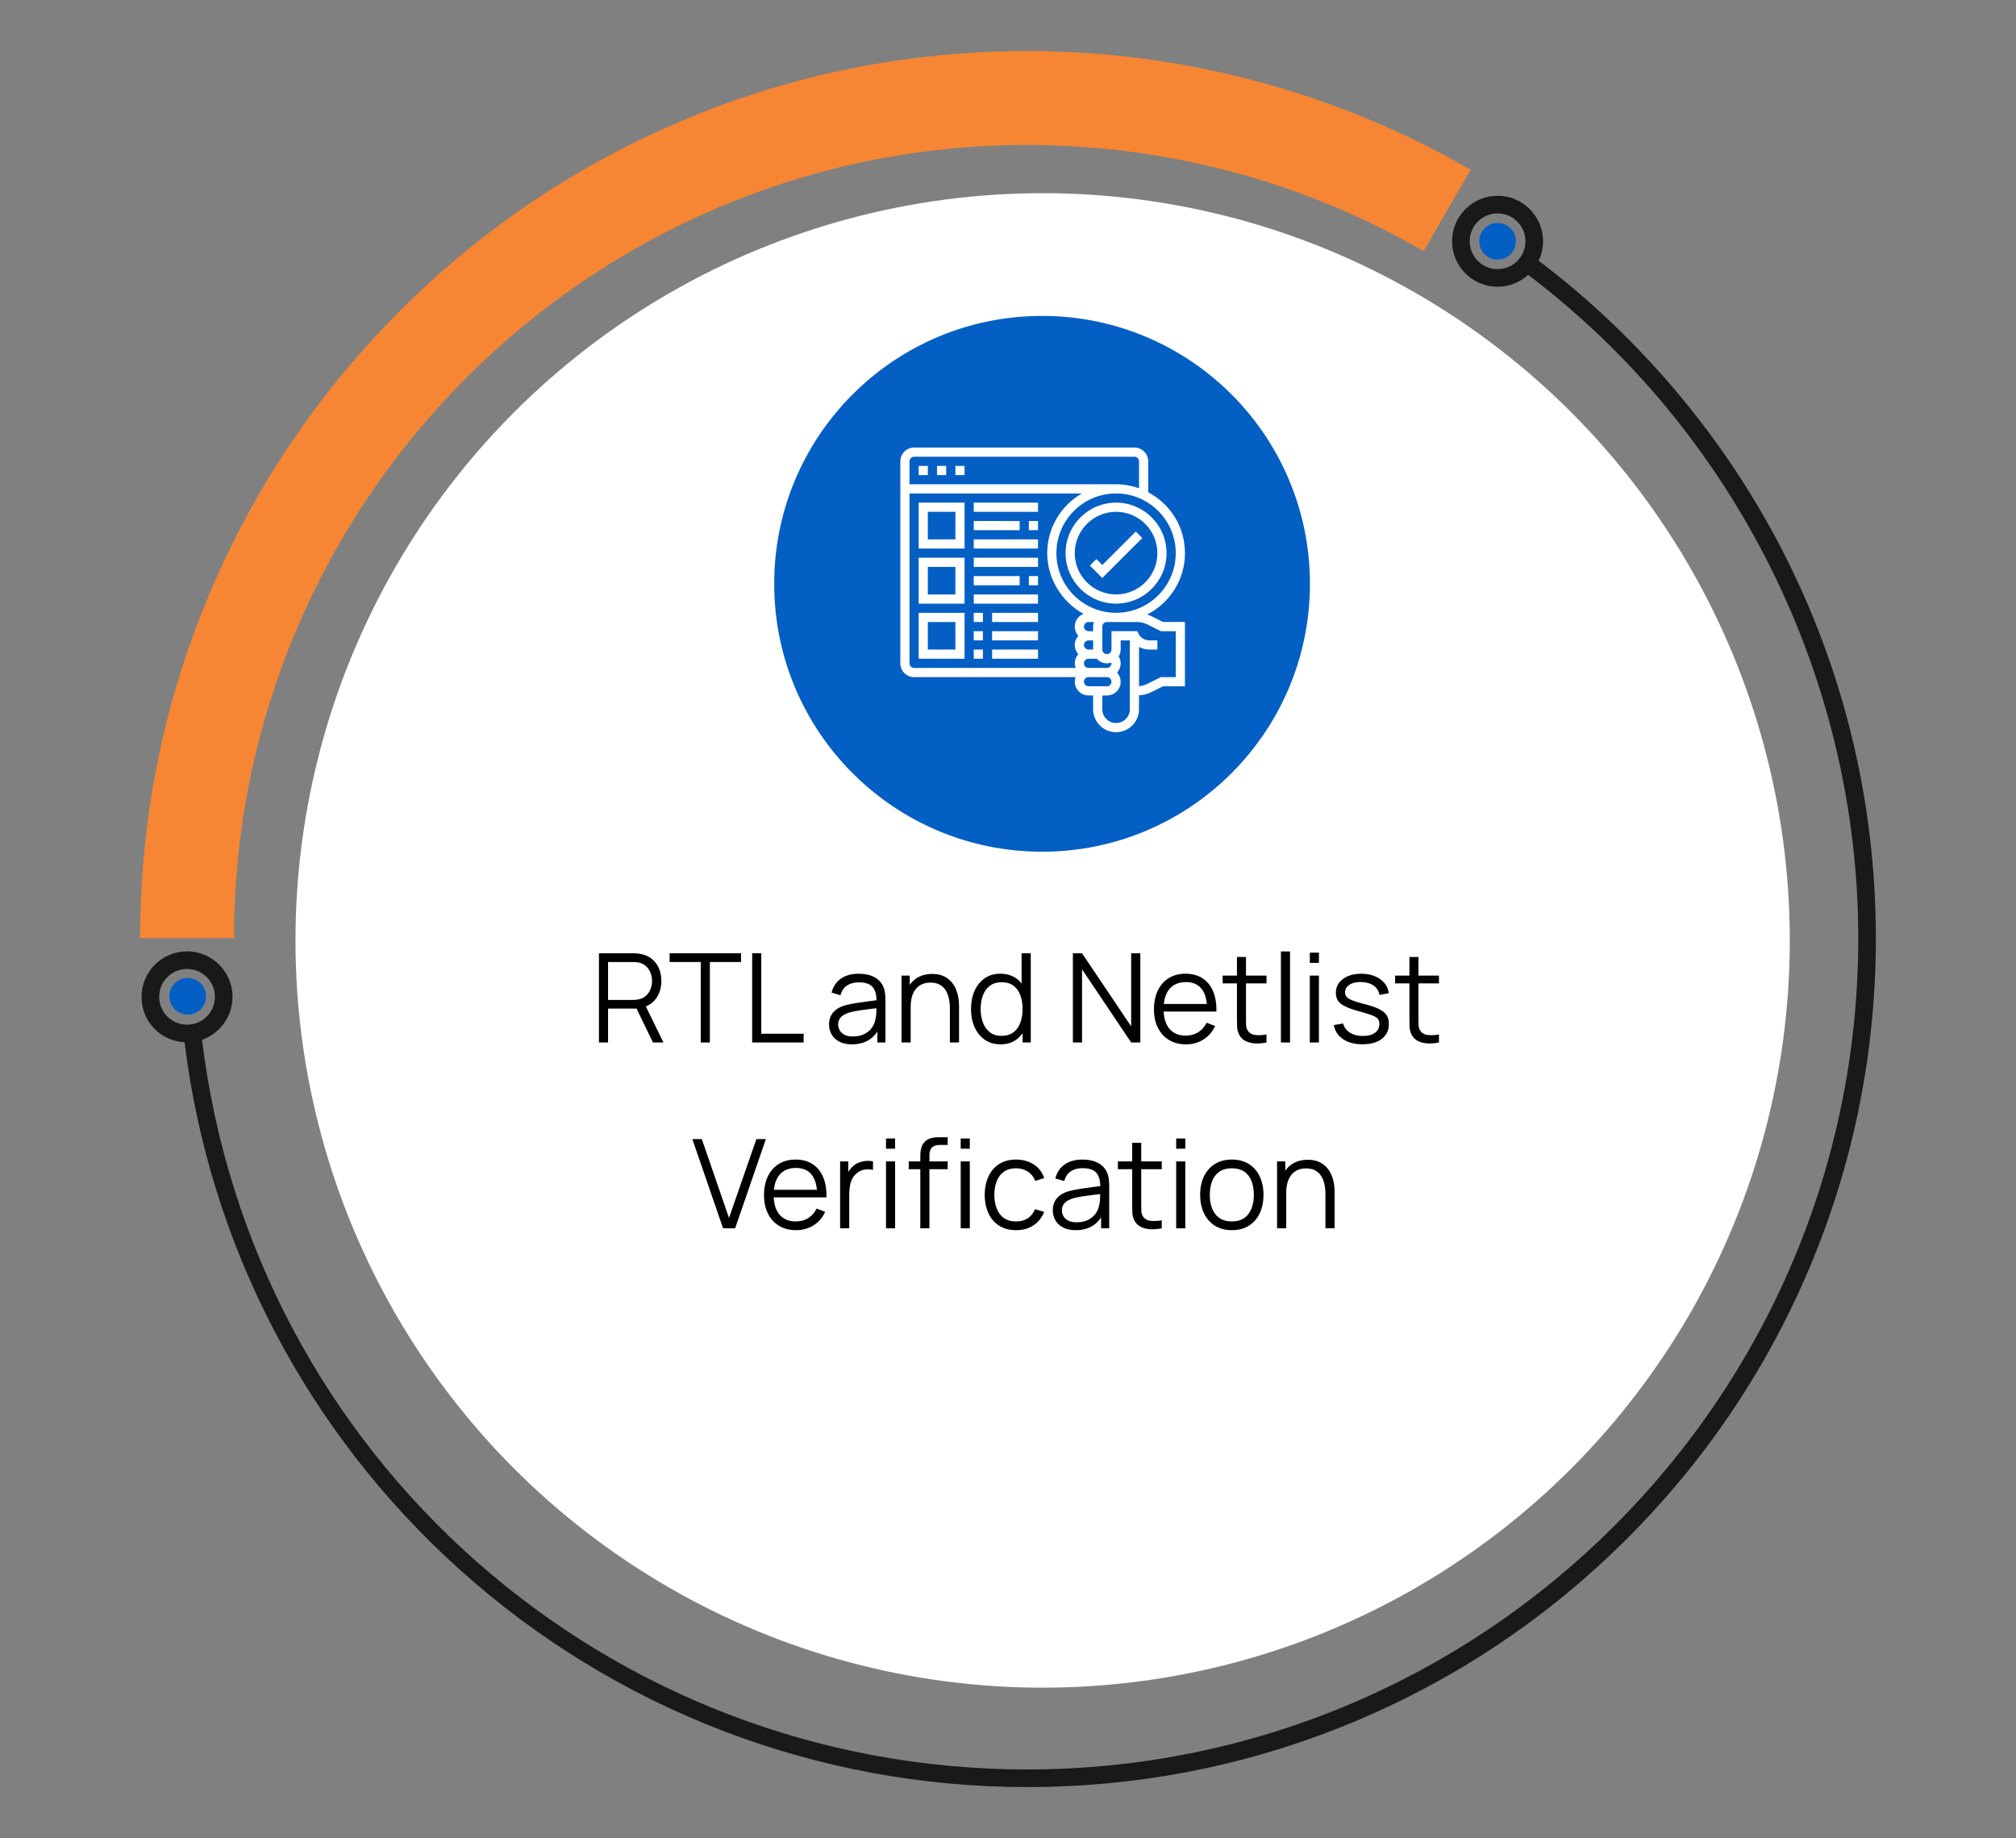
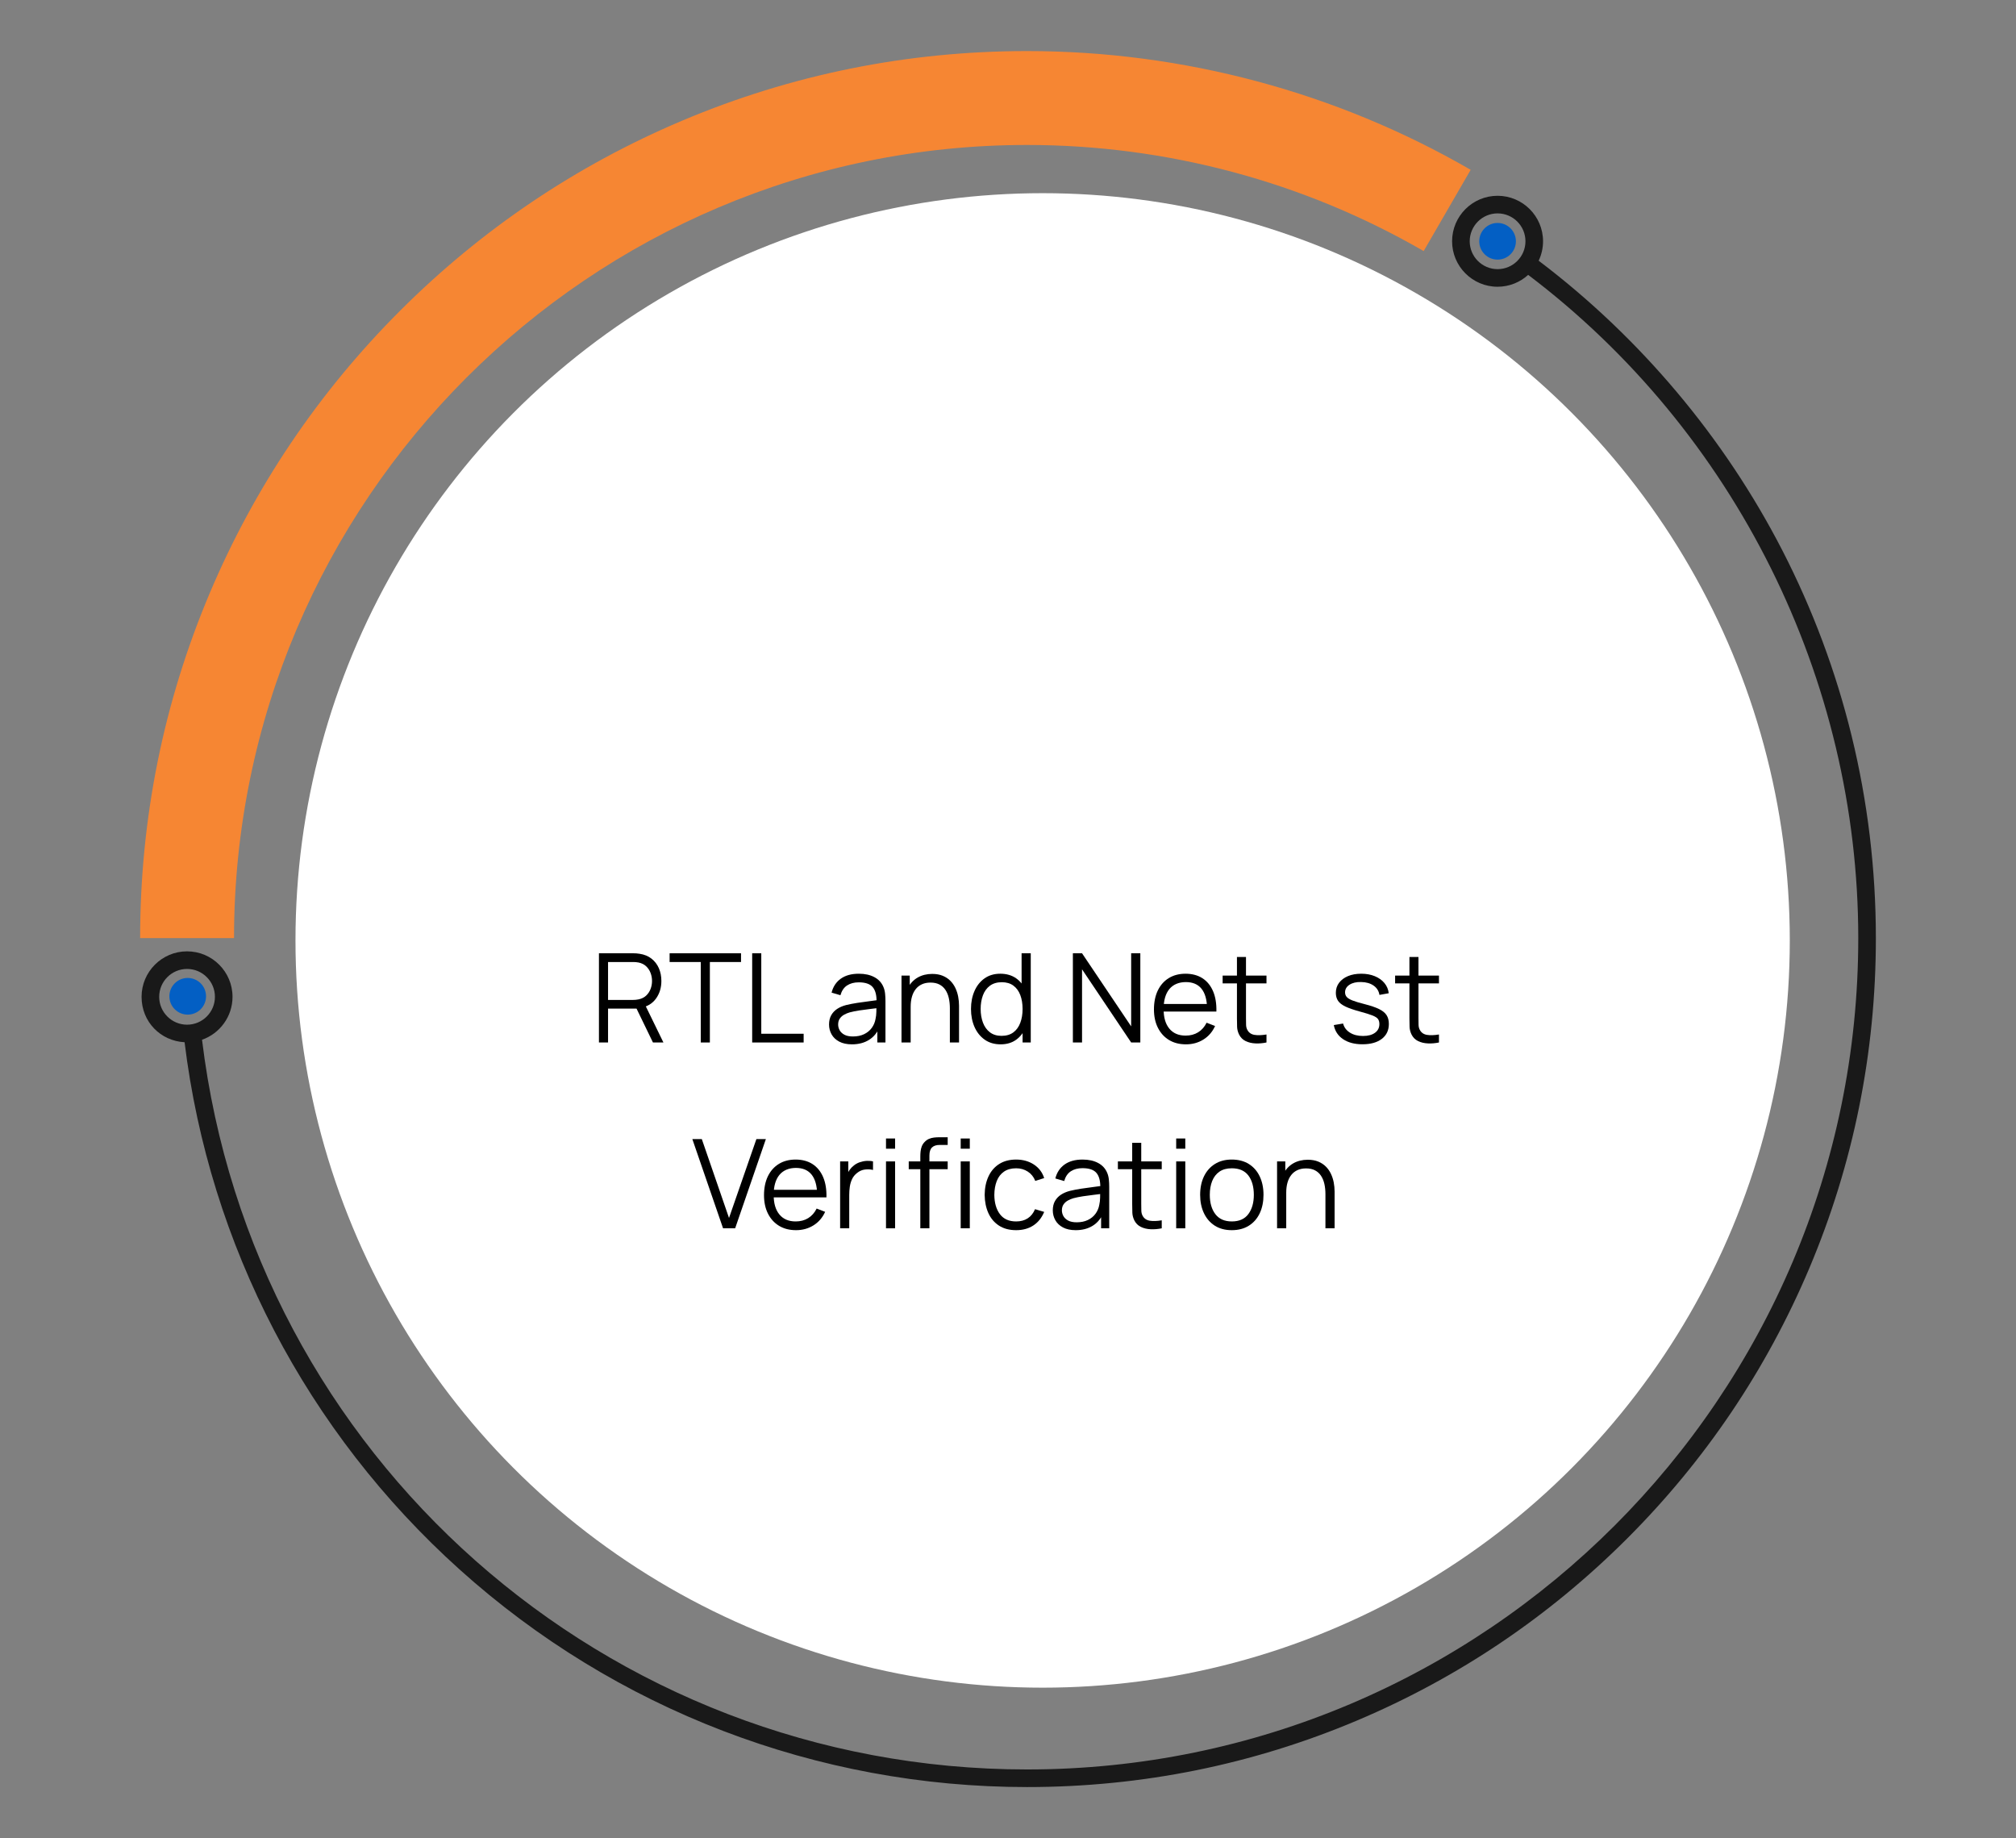
<svg xmlns="http://www.w3.org/2000/svg" id="Layer_1" viewBox="0 0 1302 1187">
  <rect x="0" y="0" width="1302" height="1187" fill="#808080" stroke="none" />
  <path d="M90.5,605.81c0-77.32,15.15-152.34,45.03-222.98,28.85-68.21,70.15-129.47,122.75-182.07,52.6-52.6,113.85-93.89,182.07-122.75,70.64-29.88,145.66-45.03,222.98-45.03,100.72,0,199.78,26.52,286.48,76.68l-30.36,52.48c-77.48-44.83-166.05-68.53-256.12-68.53-282.42,0-512.19,229.77-512.19,512.19h-60.63Z" style="fill:#f68633;" />
  <circle cx="967.18" cy="155.81" r="11.84" transform="translate(173.11 729.54) rotate(-45)" style="fill:#035fc4;" />
  <path d="M876.7,1110.92c65.28-27.61,123.9-67.14,174.24-117.48,50.34-50.34,89.87-108.97,117.48-174.25,28.59-67.59,43.08-139.38,43.08-213.38,0-44.28-5.29-88.33-15.74-130.93-10.14-41.39-25.19-81.62-44.72-119.57-37.49-72.85-91.83-137.38-157.32-186.95,1.81-3.81,2.83-8.07,2.83-12.56,0-16.19-13.17-29.37-29.37-29.37s-29.37,13.17-29.37,29.37,13.17,29.37,29.37,29.37c7.61,0,14.55-2.91,19.77-7.67,133.58,101.12,213.18,260.83,213.18,428.31,0,296.01-240.81,536.83-536.82,536.83-271.91,0-500.1-202.22-532.83-471.21,11.45-4.01,19.69-14.92,19.69-27.72,0-16.19-13.17-29.37-29.37-29.37s-29.37,13.17-29.37,29.37,12.32,28.5,27.78,29.32c16.02,130.98,78.95,251.71,177.59,340.46,100.73,90.62,230.88,140.52,366.5,140.52,74,0,145.8-14.49,213.38-43.08Zm72.49-955.12c0-9.92,8.07-18,18-18s18,8.07,18,18-8.07,18-18,18-18-8.07-18-18ZM102.81,643.7c0-9.92,8.07-18,18-18s18,8.07,18,18-8.07,18-18,18-18-8.07-18-18Z" style="fill:#191919;" />
  <circle cx="673.37" cy="607.29" r="482.54" style="fill:#fff;" />
  <circle cx="121.23" cy="643.36" r="11.84" transform="translate(-419.42 274.16) rotate(-45)" style="fill:#035fc4;" />
  <g>
    <path d="M386.82,673.19v-57.6h22.24c.56,0,1.19,.02,1.9,.06,.71,.04,1.42,.13,2.14,.26,3.01,.45,5.57,1.5,7.66,3.14,2.09,1.64,3.68,3.7,4.76,6.18,1.08,2.48,1.62,5.23,1.62,8.24,0,4.35-1.15,8.12-3.44,11.32-2.29,3.2-5.57,5.21-9.84,6.04l-2.04,.48h-19.12v21.88h-5.88Zm5.88-27.48h16.2c.48,0,1.04-.03,1.68-.08,.64-.05,1.27-.15,1.88-.28,1.97-.43,3.59-1.24,4.86-2.44,1.27-1.2,2.21-2.63,2.84-4.28,.63-1.65,.94-3.37,.94-5.16s-.31-3.51-.94-5.18c-.63-1.67-1.57-3.1-2.84-4.3-1.27-1.2-2.89-2.01-4.86-2.44-.61-.13-1.24-.22-1.88-.26-.64-.04-1.2-.06-1.68-.06h-16.2v24.48Zm29,27.48l-11.36-23.44,5.64-2.16,12.48,25.6h-6.76Z" />
    <path d="M452.58,673.19v-51.96h-20.12v-5.64h46.12v5.64h-20.12v51.96h-5.88Z" />
    <path d="M485.78,673.19v-57.6h5.88v51.96h27.36v5.64h-33.24Z" />
    <path d="M550.18,674.39c-3.25,0-5.98-.59-8.18-1.76-2.2-1.17-3.85-2.73-4.94-4.68-1.09-1.95-1.64-4.07-1.64-6.36s.47-4.35,1.42-6.02c.95-1.67,2.24-3.03,3.88-4.1,1.64-1.07,3.54-1.88,5.7-2.44,2.19-.53,4.61-1.01,7.26-1.42,2.65-.41,5.25-.77,7.8-1.08,2.55-.31,4.78-.61,6.7-.9l-2.08,1.28c.08-4.27-.75-7.43-2.48-9.48-1.73-2.05-4.75-3.08-9.04-3.08-2.96,0-5.46,.67-7.5,2-2.04,1.33-3.47,3.44-4.3,6.32l-5.72-1.68c.99-3.87,2.97-6.87,5.96-9,2.99-2.13,6.87-3.2,11.64-3.2,3.95,0,7.3,.74,10.06,2.22s4.71,3.62,5.86,6.42c.53,1.25,.88,2.65,1.04,4.2,.16,1.55,.24,3.12,.24,4.72v26.84h-5.24v-10.84l1.52,.64c-1.47,3.71-3.75,6.53-6.84,8.48-3.09,1.95-6.8,2.92-11.12,2.92Zm.68-5.08c2.75,0,5.15-.49,7.2-1.48,2.05-.99,3.71-2.34,4.96-4.06,1.25-1.72,2.07-3.66,2.44-5.82,.32-1.39,.49-2.91,.52-4.58s.04-2.91,.04-3.74l2.24,1.16c-2,.27-4.17,.53-6.5,.8-2.33,.27-4.63,.57-6.88,.92-2.25,.35-4.29,.76-6.1,1.24-1.23,.35-2.41,.83-3.56,1.46-1.15,.63-2.09,1.46-2.82,2.5-.73,1.04-1.1,2.33-1.1,3.88,0,1.25,.31,2.47,.94,3.64,.63,1.17,1.64,2.15,3.04,2.92,1.4,.77,3.26,1.16,5.58,1.16Z" />
    <path d="M582.22,673.19v-43.2h5.32v10.64h.6v32.56h-5.92Zm31.24,0v-22.04c0-2.4-.23-4.61-.68-6.62-.45-2.01-1.18-3.77-2.18-5.28-1-1.51-2.29-2.67-3.88-3.5-1.59-.83-3.51-1.24-5.78-1.24-2.08,0-3.91,.36-5.5,1.08-1.59,.72-2.92,1.75-4,3.1-1.08,1.35-1.9,2.98-2.46,4.9-.56,1.92-.84,4.11-.84,6.56l-4.16-.92c0-4.43,.77-8.15,2.32-11.16,1.55-3.01,3.68-5.29,6.4-6.84,2.72-1.55,5.84-2.32,9.36-2.32,2.59,0,4.85,.4,6.78,1.2,1.93,.8,3.57,1.88,4.92,3.24,1.35,1.36,2.43,2.91,3.26,4.66,.83,1.75,1.43,3.6,1.8,5.56,.37,1.96,.56,3.91,.56,5.86v23.76h-5.92Z" />
    <path d="M646.26,674.39c-4.03,0-7.47-1.01-10.32-3.02s-5.04-4.74-6.56-8.18c-1.52-3.44-2.28-7.32-2.28-11.64s.75-8.16,2.26-11.6c1.51-3.44,3.67-6.16,6.5-8.16s6.21-3,10.16-3,7.47,.99,10.24,2.96c2.77,1.97,4.87,4.67,6.3,8.1,1.43,3.43,2.14,7.33,2.14,11.7s-.71,8.17-2.12,11.62c-1.41,3.45-3.49,6.19-6.24,8.2-2.75,2.01-6.11,3.02-10.08,3.02Zm.6-5.48c3.07,0,5.6-.75,7.6-2.24,2-1.49,3.49-3.55,4.48-6.18,.99-2.63,1.48-5.61,1.48-8.94s-.49-6.38-1.48-8.98-2.47-4.63-4.46-6.1c-1.99-1.47-4.49-2.2-7.5-2.2s-5.65,.76-7.68,2.28c-2.03,1.52-3.53,3.59-4.5,6.2-.97,2.61-1.46,5.55-1.46,8.8s.5,6.23,1.5,8.86,2.5,4.7,4.5,6.22,4.51,2.28,7.52,2.28Zm13.56,4.28v-32.52h-.64v-25.08h5.92v57.6h-5.28Z" />
    <path d="M692.9,673.19v-57.6h5.92l31.72,47.2v-47.2h5.92v57.6h-5.92l-31.72-47.24v47.24h-5.92Z" />
    <path d="M765.94,674.39c-4.21,0-7.86-.93-10.94-2.8s-5.47-4.49-7.18-7.88c-1.71-3.39-2.56-7.36-2.56-11.92s.84-8.8,2.52-12.24c1.68-3.44,4.04-6.09,7.1-7.96,3.05-1.87,6.66-2.8,10.82-2.8s7.91,.98,10.92,2.94c3.01,1.96,5.29,4.77,6.84,8.42,1.55,3.65,2.25,8.01,2.12,13.08h-6v-2.08c-.11-5.6-1.31-9.83-3.62-12.68-2.31-2.85-5.67-4.28-10.1-4.28s-8.19,1.51-10.66,4.52c-2.47,3.01-3.7,7.31-3.7,12.88s1.23,9.66,3.7,12.66c2.47,3,5.97,4.5,10.5,4.5,3.09,0,5.79-.71,8.1-2.14,2.31-1.43,4.13-3.49,5.46-6.18l5.48,2.12c-1.71,3.76-4.22,6.67-7.54,8.74-3.32,2.07-7.07,3.1-11.26,3.1Zm-16.52-21.16v-4.92h33v4.92h-33Z" />
    <path d="M789.62,635.03v-5.04h28.32v5.04h-28.32Zm28.32,38.16c-2.43,.51-4.82,.71-7.18,.6-2.36-.11-4.47-.61-6.32-1.52-1.85-.91-3.26-2.32-4.22-4.24-.77-1.6-1.19-3.22-1.26-4.86s-.1-3.51-.1-5.62v-39.56h5.84v39.32c0,1.81,.02,3.33,.06,4.54,.04,1.21,.31,2.29,.82,3.22,.96,1.79,2.49,2.85,4.58,3.2,2.09,.35,4.69,.27,7.78-.24v5.16Z" />
-     <path d="M827.26,673.19v-58.8h5.88v58.8h-5.88Z" />
-     <path d="M845.93,621.79v-6.6h5.88v6.6h-5.88Zm0,51.4v-43.2h5.88v43.2h-5.88Z" />
    <path d="M879.93,674.35c-5.07,0-9.23-1.09-12.5-3.28-3.27-2.19-5.27-5.23-6.02-9.12l6-1c.64,2.45,2.1,4.41,4.38,5.86,2.28,1.45,5.1,2.18,8.46,2.18s5.87-.69,7.76-2.06,2.84-3.25,2.84-5.62c0-1.33-.3-2.42-.9-3.26-.6-.84-1.82-1.62-3.66-2.34s-4.59-1.57-8.24-2.56c-3.92-1.07-6.99-2.13-9.2-3.2-2.21-1.07-3.79-2.3-4.72-3.7-.93-1.4-1.4-3.11-1.4-5.14,0-2.45,.69-4.61,2.08-6.46,1.39-1.85,3.31-3.29,5.76-4.32,2.45-1.03,5.31-1.54,8.56-1.54s6.17,.53,8.74,1.58c2.57,1.05,4.65,2.53,6.22,4.42,1.57,1.89,2.51,4.09,2.8,6.6l-6,1.08c-.4-2.53-1.66-4.54-3.78-6.02-2.12-1.48-4.81-2.25-8.06-2.3-3.07-.08-5.56,.5-7.48,1.74-1.92,1.24-2.88,2.89-2.88,4.94,0,1.15,.35,2.13,1.04,2.94,.69,.81,1.95,1.58,3.78,2.3,1.83,.72,4.43,1.51,7.82,2.36,3.97,1.01,7.09,2.08,9.36,3.2s3.88,2.44,4.84,3.96c.96,1.52,1.44,3.4,1.44,5.64,0,4.08-1.51,7.29-4.54,9.62s-7.19,3.5-12.5,3.5Z" />
    <path d="M901.01,635.03v-5.04h28.32v5.04h-28.32Zm28.32,38.16c-2.43,.51-4.82,.71-7.18,.6-2.36-.11-4.47-.61-6.32-1.52-1.85-.91-3.26-2.32-4.22-4.24-.77-1.6-1.19-3.22-1.26-4.86-.07-1.64-.1-3.51-.1-5.62v-39.56h5.84v39.32c0,1.81,.02,3.33,.06,4.54,.04,1.21,.31,2.29,.82,3.22,.96,1.79,2.49,2.85,4.58,3.2,2.09,.35,4.69,.27,7.78-.24v5.16Z" />
    <path d="M466.98,793.19l-19.84-57.6h6.12l17.56,50.92,17.68-50.92h6.12l-19.84,57.6h-7.8Z" />
    <path d="M514.1,794.39c-4.21,0-7.86-.93-10.94-2.8s-5.47-4.49-7.18-7.88c-1.71-3.39-2.56-7.36-2.56-11.92s.84-8.8,2.52-12.24,4.05-6.09,7.1-7.96c3.05-1.87,6.66-2.8,10.82-2.8s7.91,.98,10.92,2.94,5.29,4.77,6.84,8.42c1.55,3.65,2.25,8.01,2.12,13.08h-6v-2.08c-.11-5.6-1.31-9.83-3.62-12.68-2.31-2.85-5.67-4.28-10.1-4.28s-8.19,1.51-10.66,4.52c-2.47,3.01-3.7,7.31-3.7,12.88s1.23,9.66,3.7,12.66,5.97,4.5,10.5,4.5c3.09,0,5.79-.71,8.1-2.14,2.31-1.43,4.13-3.49,5.46-6.18l5.48,2.12c-1.71,3.76-4.22,6.67-7.54,8.74-3.32,2.07-7.07,3.1-11.26,3.1Zm-16.52-21.16v-4.92h33v4.92h-33Z" />
    <path d="M542.58,793.19v-43.2h5.28v10.4l-1.04-1.36c.48-1.28,1.11-2.46,1.88-3.54,.77-1.08,1.61-1.97,2.52-2.66,1.12-.99,2.43-1.74,3.92-2.26,1.49-.52,3-.83,4.52-.92,1.52-.09,2.91,.02,4.16,.34v5.52c-1.57-.4-3.29-.49-5.16-.28-1.87,.21-3.59,.96-5.16,2.24-1.44,1.12-2.52,2.46-3.24,4.02-.72,1.56-1.2,3.21-1.44,4.96-.24,1.75-.36,3.47-.36,5.18v21.56h-5.88Z" />
    <path d="M572.21,741.79v-6.6h5.88v6.6h-5.88Zm0,51.4v-43.2h5.88v43.2h-5.88Z" />
    <path d="M586.89,755.03v-5.04h25.16v5.04h-25.16Zm7.48,38.16v-46.4c0-1.12,.06-2.23,.18-3.32,.12-1.09,.37-2.14,.74-3.14,.37-1,.96-1.93,1.76-2.78,.88-.96,1.84-1.66,2.88-2.1,1.04-.44,2.13-.73,3.26-.86,1.13-.13,2.25-.2,3.34-.2h5.52v4.96h-5.12c-2.24,0-3.91,.55-5.02,1.64-1.11,1.09-1.66,2.81-1.66,5.16v47.04h-5.88Zm26.08-51.4v-6.6h5.88v6.6h-5.88Zm0,51.4v-43.2h5.88v43.2h-5.88Z" />
    <path d="M656.25,794.39c-4.35,0-8.03-.97-11.04-2.92-3.01-1.95-5.3-4.63-6.86-8.06-1.56-3.43-2.37-7.37-2.42-11.82,.05-4.53,.88-8.51,2.48-11.94,1.6-3.43,3.91-6.09,6.92-8,3.01-1.91,6.67-2.86,10.96-2.86s8.18,1.07,11.42,3.2c3.24,2.13,5.46,5.05,6.66,8.76l-5.76,1.84c-1.01-2.59-2.62-4.59-4.82-6.02-2.2-1.43-4.71-2.14-7.54-2.14-3.17,0-5.8,.73-7.88,2.18-2.08,1.45-3.63,3.47-4.64,6.06-1.01,2.59-1.53,5.56-1.56,8.92,.05,5.17,1.25,9.33,3.6,12.46,2.35,3.13,5.84,4.7,10.48,4.7,2.93,0,5.43-.67,7.5-2.02,2.07-1.35,3.63-3.31,4.7-5.9l5.92,1.76c-1.6,3.84-3.95,6.77-7.04,8.78s-6.79,3.02-11.08,3.02Z" />
    <path d="M694.69,794.39c-3.25,0-5.98-.59-8.18-1.76-2.2-1.17-3.85-2.73-4.94-4.68-1.09-1.95-1.64-4.07-1.64-6.36s.47-4.35,1.42-6.02c.95-1.67,2.24-3.03,3.88-4.1,1.64-1.07,3.54-1.88,5.7-2.44,2.19-.53,4.61-1.01,7.26-1.42,2.65-.41,5.25-.77,7.8-1.08,2.55-.31,4.78-.61,6.7-.9l-2.08,1.28c.08-4.27-.75-7.43-2.48-9.48-1.73-2.05-4.75-3.08-9.04-3.08-2.96,0-5.46,.67-7.5,2-2.04,1.33-3.47,3.44-4.3,6.32l-5.72-1.68c.99-3.87,2.97-6.87,5.96-9,2.99-2.13,6.87-3.2,11.64-3.2,3.95,0,7.3,.74,10.06,2.22s4.71,3.62,5.86,6.42c.53,1.25,.88,2.65,1.04,4.2,.16,1.55,.24,3.12,.24,4.72v26.84h-5.24v-10.84l1.52,.64c-1.47,3.71-3.75,6.53-6.84,8.48-3.09,1.95-6.8,2.92-11.12,2.92Zm.68-5.08c2.75,0,5.15-.49,7.2-1.48,2.05-.99,3.71-2.34,4.96-4.06,1.25-1.72,2.07-3.66,2.44-5.82,.32-1.39,.49-2.91,.52-4.58,.03-1.67,.04-2.91,.04-3.74l2.24,1.16c-2,.27-4.17,.53-6.5,.8-2.33,.27-4.63,.57-6.88,.92-2.25,.35-4.29,.76-6.1,1.24-1.23,.35-2.41,.83-3.56,1.46-1.15,.63-2.09,1.46-2.82,2.5s-1.1,2.33-1.1,3.88c0,1.25,.31,2.47,.94,3.64,.63,1.17,1.64,2.15,3.04,2.92,1.4,.77,3.26,1.16,5.58,1.16Z" />
    <path d="M721.97,755.03v-5.04h28.32v5.04h-28.32Zm28.32,38.16c-2.43,.51-4.82,.71-7.18,.6-2.36-.11-4.47-.61-6.32-1.52-1.85-.91-3.26-2.32-4.22-4.24-.77-1.6-1.19-3.22-1.26-4.86s-.1-3.51-.1-5.62v-39.56h5.84v39.32c0,1.81,.02,3.33,.06,4.54,.04,1.21,.31,2.29,.82,3.22,.96,1.79,2.49,2.85,4.58,3.2,2.09,.35,4.69,.27,7.78-.24v5.16Z" />
    <path d="M759.62,741.79v-6.6h5.88v6.6h-5.88Zm0,51.4v-43.2h5.88v43.2h-5.88Z" />
    <path d="M795.53,794.39c-4.29,0-7.96-.97-11-2.92-3.04-1.95-5.37-4.64-7-8.08-1.63-3.44-2.44-7.39-2.44-11.84s.83-8.51,2.48-11.92c1.65-3.41,4.01-6.07,7.06-7.98,3.05-1.91,6.69-2.86,10.9-2.86s8.01,.97,11.06,2.9c3.05,1.93,5.39,4.61,7,8.04,1.61,3.43,2.42,7.37,2.42,11.82s-.81,8.51-2.44,11.94c-1.63,3.43-3.97,6.1-7.04,8.02-3.07,1.92-6.73,2.88-11,2.88Zm0-5.64c4.8,0,8.37-1.59,10.72-4.78,2.35-3.19,3.52-7.33,3.52-12.42s-1.18-9.39-3.54-12.48c-2.36-3.09-5.93-4.64-10.7-4.64-3.23,0-5.89,.73-7.98,2.18-2.09,1.45-3.65,3.47-4.68,6.04-1.03,2.57-1.54,5.54-1.54,8.9,0,5.2,1.2,9.37,3.6,12.5,2.4,3.13,5.93,4.7,10.6,4.7Z" />
    <path d="M824.77,793.19v-43.2h5.32v10.64h.6v32.56h-5.92Zm31.24,0v-22.04c0-2.4-.23-4.61-.68-6.62-.45-2.01-1.18-3.77-2.18-5.28-1-1.51-2.29-2.67-3.88-3.5-1.59-.83-3.51-1.24-5.78-1.24-2.08,0-3.91,.36-5.5,1.08-1.59,.72-2.92,1.75-4,3.1-1.08,1.35-1.9,2.98-2.46,4.9-.56,1.92-.84,4.11-.84,6.56l-4.16-.92c0-4.43,.77-8.15,2.32-11.16,1.54-3.01,3.68-5.29,6.4-6.84,2.72-1.55,5.84-2.32,9.36-2.32,2.59,0,4.85,.4,6.78,1.2,1.93,.8,3.57,1.88,4.92,3.24,1.35,1.36,2.43,2.91,3.26,4.66,.83,1.75,1.43,3.6,1.8,5.56,.37,1.96,.56,3.91,.56,5.86v23.76h-5.92Z" />
  </g>
-   <circle cx="673" cy="377" r="173" style="fill:#035fc4;" />
  <g>
    <path d="M688.18,357.19c0,17.98,14.63,32.61,32.61,32.61s32.61-14.63,32.61-32.61-14.63-32.61-32.61-32.61-32.61,14.63-32.61,32.61Zm59.3,0c0,14.71-11.97,26.68-26.68,26.68s-26.68-11.97-26.68-26.68,11.97-26.68,26.68-26.68,26.68,11.97,26.68,26.68Z" style="fill:#fff;" />
    <path d="M743.67,397.93c-.89-.44-1.82-.8-2.77-1.11,14.44-7.36,24.38-22.34,24.38-39.62s-9.63-31.84-23.72-39.3v-20c0-4.9-3.99-8.89-8.89-8.89h-142.32c-4.9,0-8.89,3.99-8.89,8.89v130.46c0,4.9,3.99,8.89,8.89,8.89h104.32c-.33,.93-.55,1.92-.55,2.96,0,4.9,3.99,8.89,8.89,8.89h2.96v8.89c0,8.17,6.65,14.82,14.82,14.82s14.82-6.65,14.82-14.82v-8.97c2.79-.17,5.55-.87,8.05-2.12l7.48-3.74h14.13v-41.51h-14.13l-7.48-3.74Zm15.67-40.74c0,21.25-17.29,38.54-38.54,38.54s-38.54-17.29-38.54-38.54,17.29-38.54,38.54-38.54,38.54,17.29,38.54,38.54h0Zm-41.62,70.65c.03,.17,.11,.34,.11,.51,0,1.63-1.33,2.96-2.96,2.96h-11.86c-1.63,0-2.96-1.33-2.96-2.96s1.33-2.96,2.96-2.96h5.28c1.63,1.81,3.96,2.96,6.58,2.96,1.01,0,1.95-.2,2.86-.51Zm-11.75-8.38h-2.96c-1.63,0-2.96-1.33-2.96-2.96s1.33-2.96,2.96-2.96h2.96v5.93Zm0-14.82v2.96h-2.96c-1.63,0-2.96-1.33-2.96-2.96s1.33-2.96,2.96-2.96h3.51c-.33,.93-.55,1.92-.55,2.96Zm-115.63-109.7h142.32c1.63,0,2.96,1.33,2.96,2.96v17.42c-4.65-1.65-9.62-2.59-14.82-2.59h-133.42v-14.82c0-1.63,1.33-2.96,2.96-2.96Zm-2.96,133.42v-109.7h111.33c-13.35,7.68-22.38,22.07-22.38,38.54s9.5,31.66,23.45,39.18c-3.31,1.3-5.66,4.5-5.66,8.26,0,2.29,.89,4.35,2.31,5.93-1.42,1.58-2.31,3.64-2.31,5.93s.89,4.35,2.31,5.93c-1.42,1.58-2.31,3.64-2.31,5.93,0,1.04,.21,2.03,.55,2.96h-104.32c-1.63,0-2.96-1.33-2.96-2.96Zm112.67,11.86c0-1.63,1.33-2.96,2.96-2.96h11.86c1.63,0,2.96,1.33,2.96,2.96s-1.33,2.96-2.96,2.96h-11.86c-1.63,0-2.96-1.33-2.96-2.96Zm20.75,26.68c-4.9,0-8.89-3.99-8.89-8.89v-8.89h2.96c4.9,0,8.89-3.99,8.89-8.89,0-2.29-.89-4.35-2.31-5.93,1.42-1.58,2.31-3.64,2.31-5.93,0-1.58-.47-3.1-1.24-4.44,.77-1.31,1.24-2.83,1.24-4.46v-5.93h5.93v44.47c0,4.9-3.99,8.89-8.89,8.89Zm38.54-29.65h-9.59l-8.73,4.36c-1.68,.84-3.53,1.33-5.4,1.49v-25.36c1.98,1.1,4.25,1.71,6.63,1.71h5.23v-5.93h-5.23c-2.96,0-5.62-1.65-6.94-4.29l-.82-1.64h-16.66v11.86c0,1.63-1.33,2.96-2.96,2.96s-2.96-1.33-2.96-2.96v-14.82c0-1.63,1.33-2.96,2.96-2.96h19.52c2.29,0,4.58,.54,6.63,1.57l8.73,4.36h9.59v29.65Z" style="fill:#fff;" />
    <path d="M708.06,361.03l-4.19,4.19,8.03,8.03,25.82-25.82-4.19-4.19-21.62,21.62-3.83-3.83Z" style="fill:#fff;" />
    <path d="M593.3,300.86h5.93v5.93h-5.93v-5.93Z" style="fill:#fff;" />
    <path d="M617.02,300.86h5.93v5.93h-5.93v-5.93Z" style="fill:#fff;" />
    <path d="M605.16,300.86h5.93v5.93h-5.93v-5.93Z" style="fill:#fff;" />
    <path d="M593.3,354.23h29.65v-29.65h-29.65v29.65Zm5.93-23.72h17.79v17.79h-17.79v-17.79Z" style="fill:#fff;" />
    <path d="M628.88,324.58h41.51v5.93h-41.51v-5.93Z" style="fill:#fff;" />
    <path d="M628.88,336.44h29.65v5.93h-29.65v-5.93Z" style="fill:#fff;" />
    <path d="M664.46,336.44h5.93v5.93h-5.93v-5.93Z" style="fill:#fff;" />
    <path d="M628.88,348.3h41.51v5.93h-41.51v-5.93Z" style="fill:#fff;" />
    <path d="M593.3,389.81h29.65v-29.65h-29.65v29.65Zm5.93-23.72h17.79v17.79h-17.79v-17.79Z" style="fill:#fff;" />
    <path d="M628.88,360.16h41.51v5.93h-41.51v-5.93Z" style="fill:#fff;" />
    <path d="M628.88,372.02h29.65v5.93h-29.65v-5.93Z" style="fill:#fff;" />
    <path d="M664.46,372.02h5.93v5.93h-5.93v-5.93Z" style="fill:#fff;" />
    <path d="M628.88,383.88h41.51v5.93h-41.51v-5.93Z" style="fill:#fff;" />
    <path d="M593.3,425.39h29.65v-29.65h-29.65v29.65Zm5.93-23.72h17.79v17.79h-17.79v-17.79Z" style="fill:#fff;" />
    <path d="M640.74,395.74h29.65v5.93h-29.65v-5.93Z" style="fill:#fff;" />
    <path d="M628.88,395.74h5.93v5.93h-5.93v-5.93Z" style="fill:#fff;" />
-     <path d="M640.74,407.6h29.65v5.93h-29.65v-5.93Z" style="fill:#fff;" />
    <path d="M628.88,407.6h5.93v5.93h-5.93v-5.93Z" style="fill:#fff;" />
    <path d="M640.74,419.46h29.65v5.93h-29.65v-5.93Z" style="fill:#fff;" />
    <path d="M628.88,419.46h5.93v5.93h-5.93v-5.93Z" style="fill:#fff;" />
  </g>
</svg>